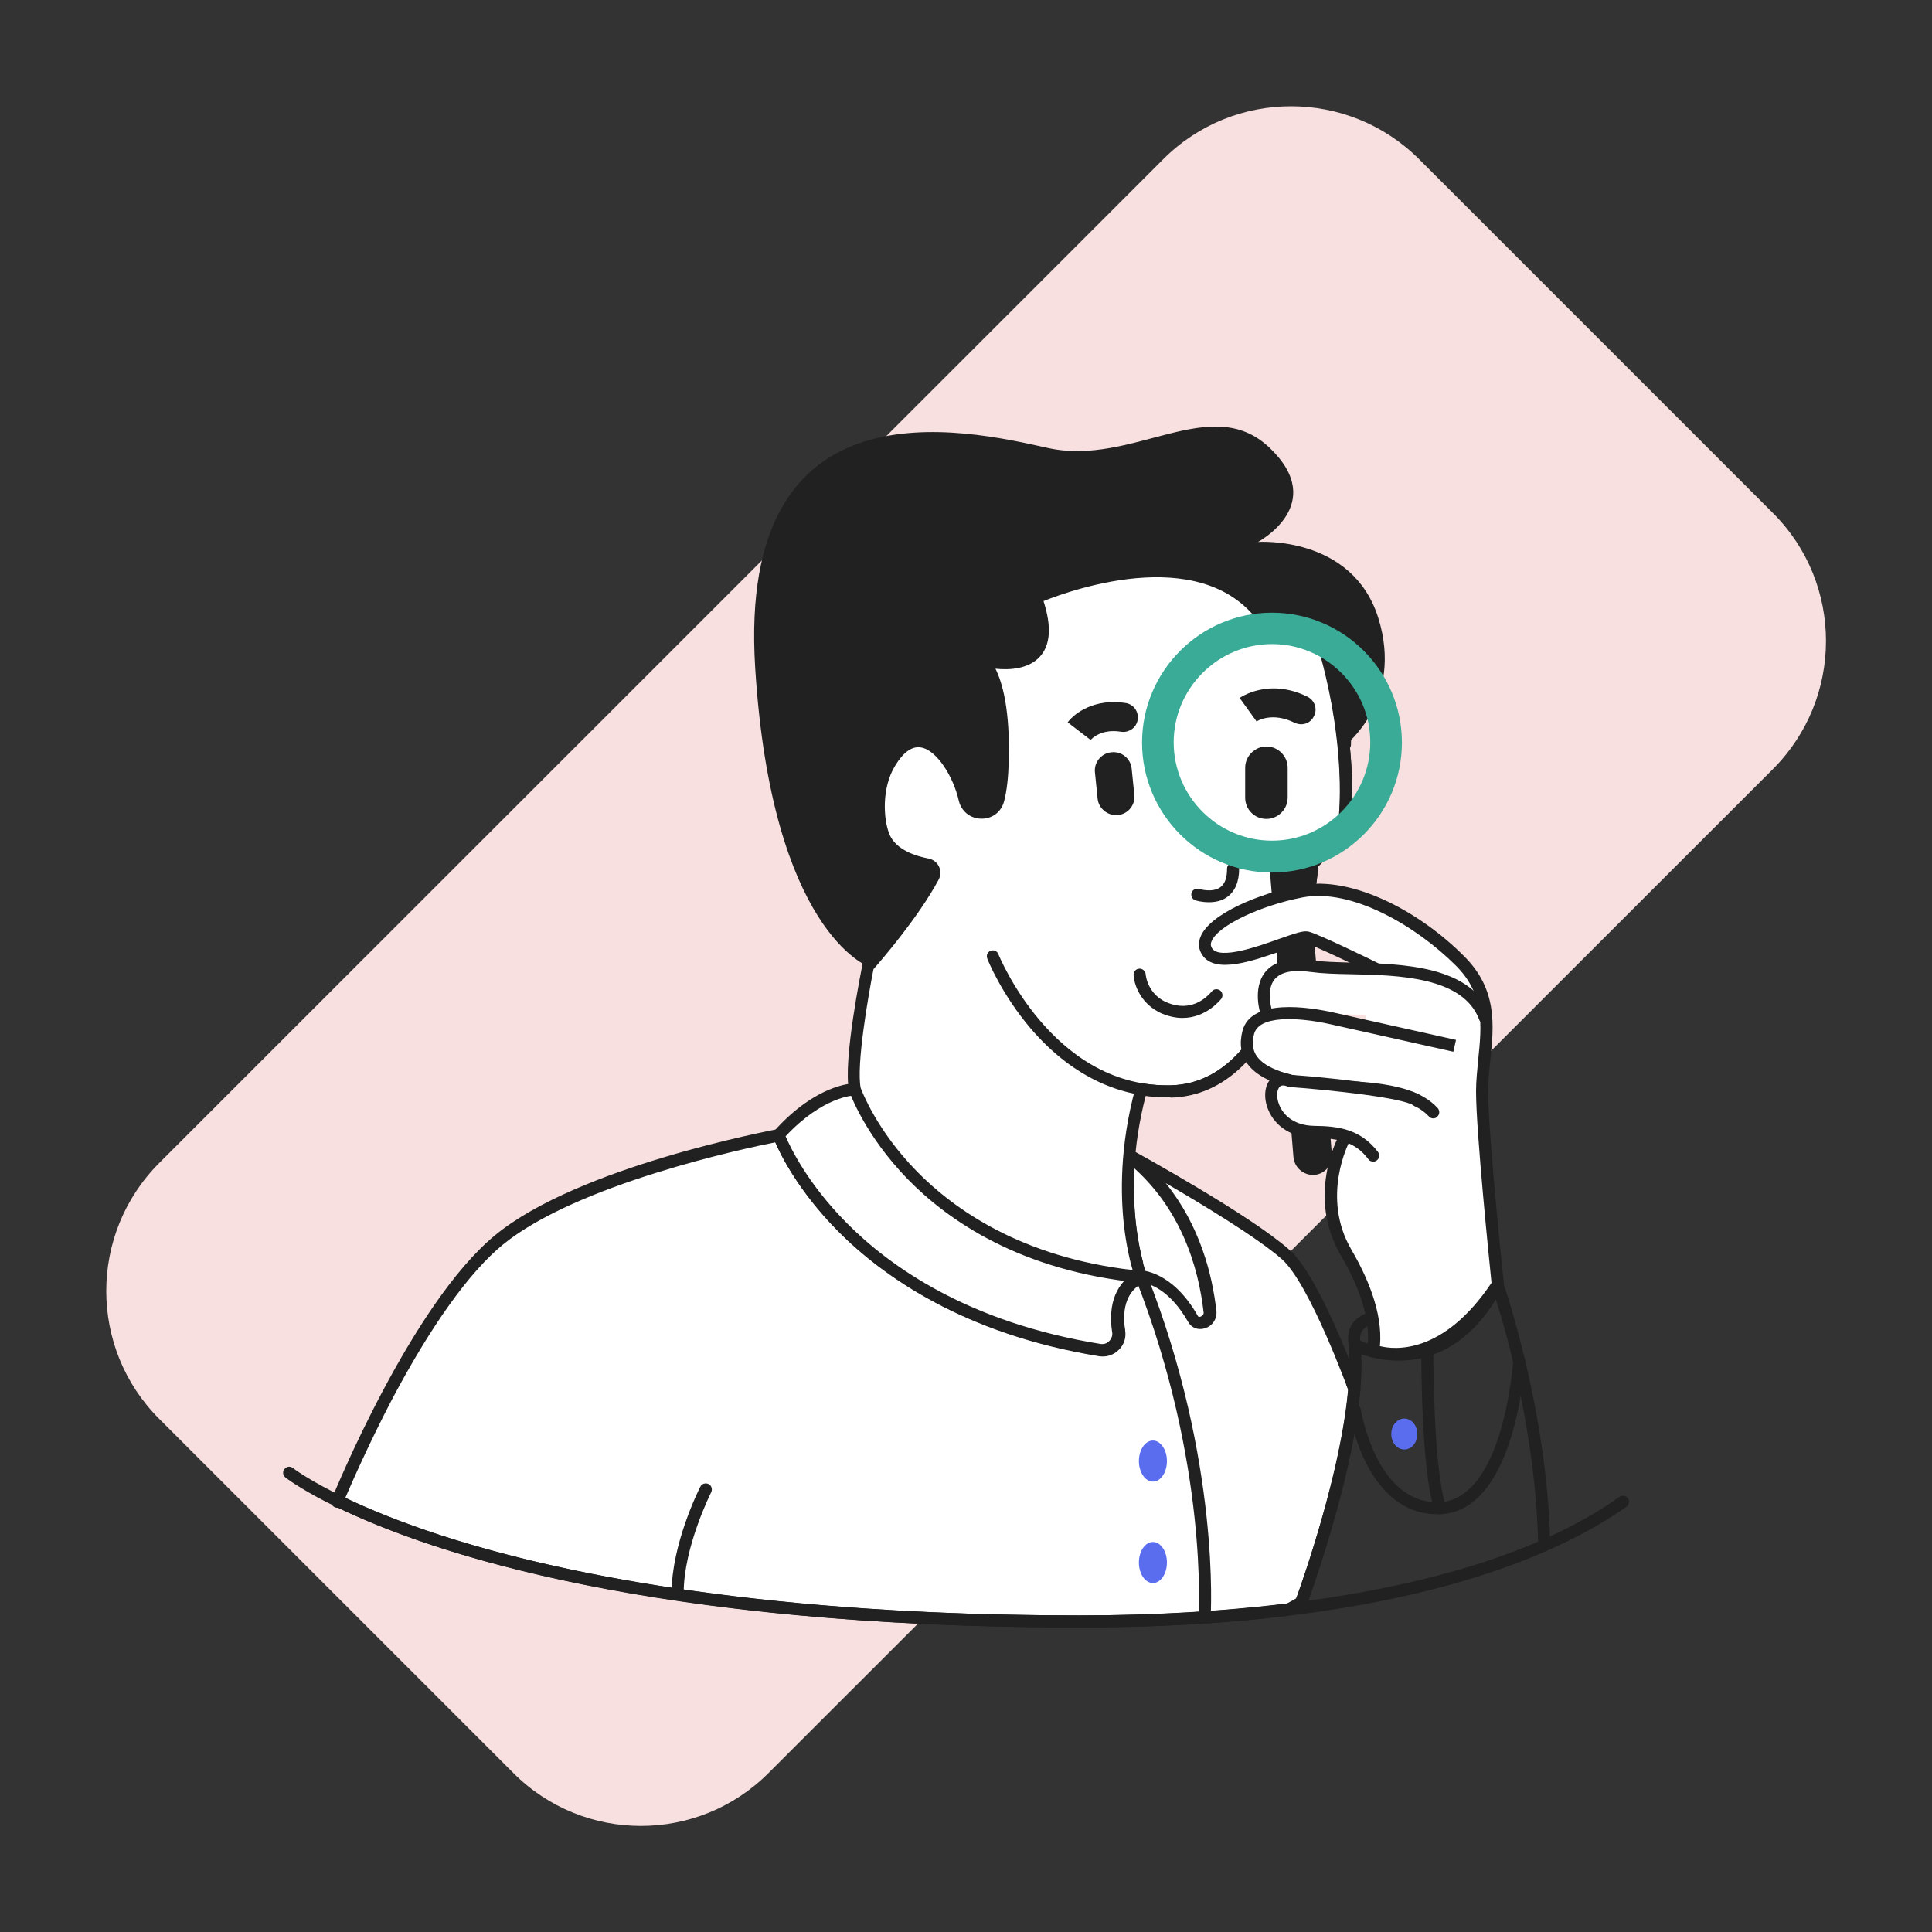
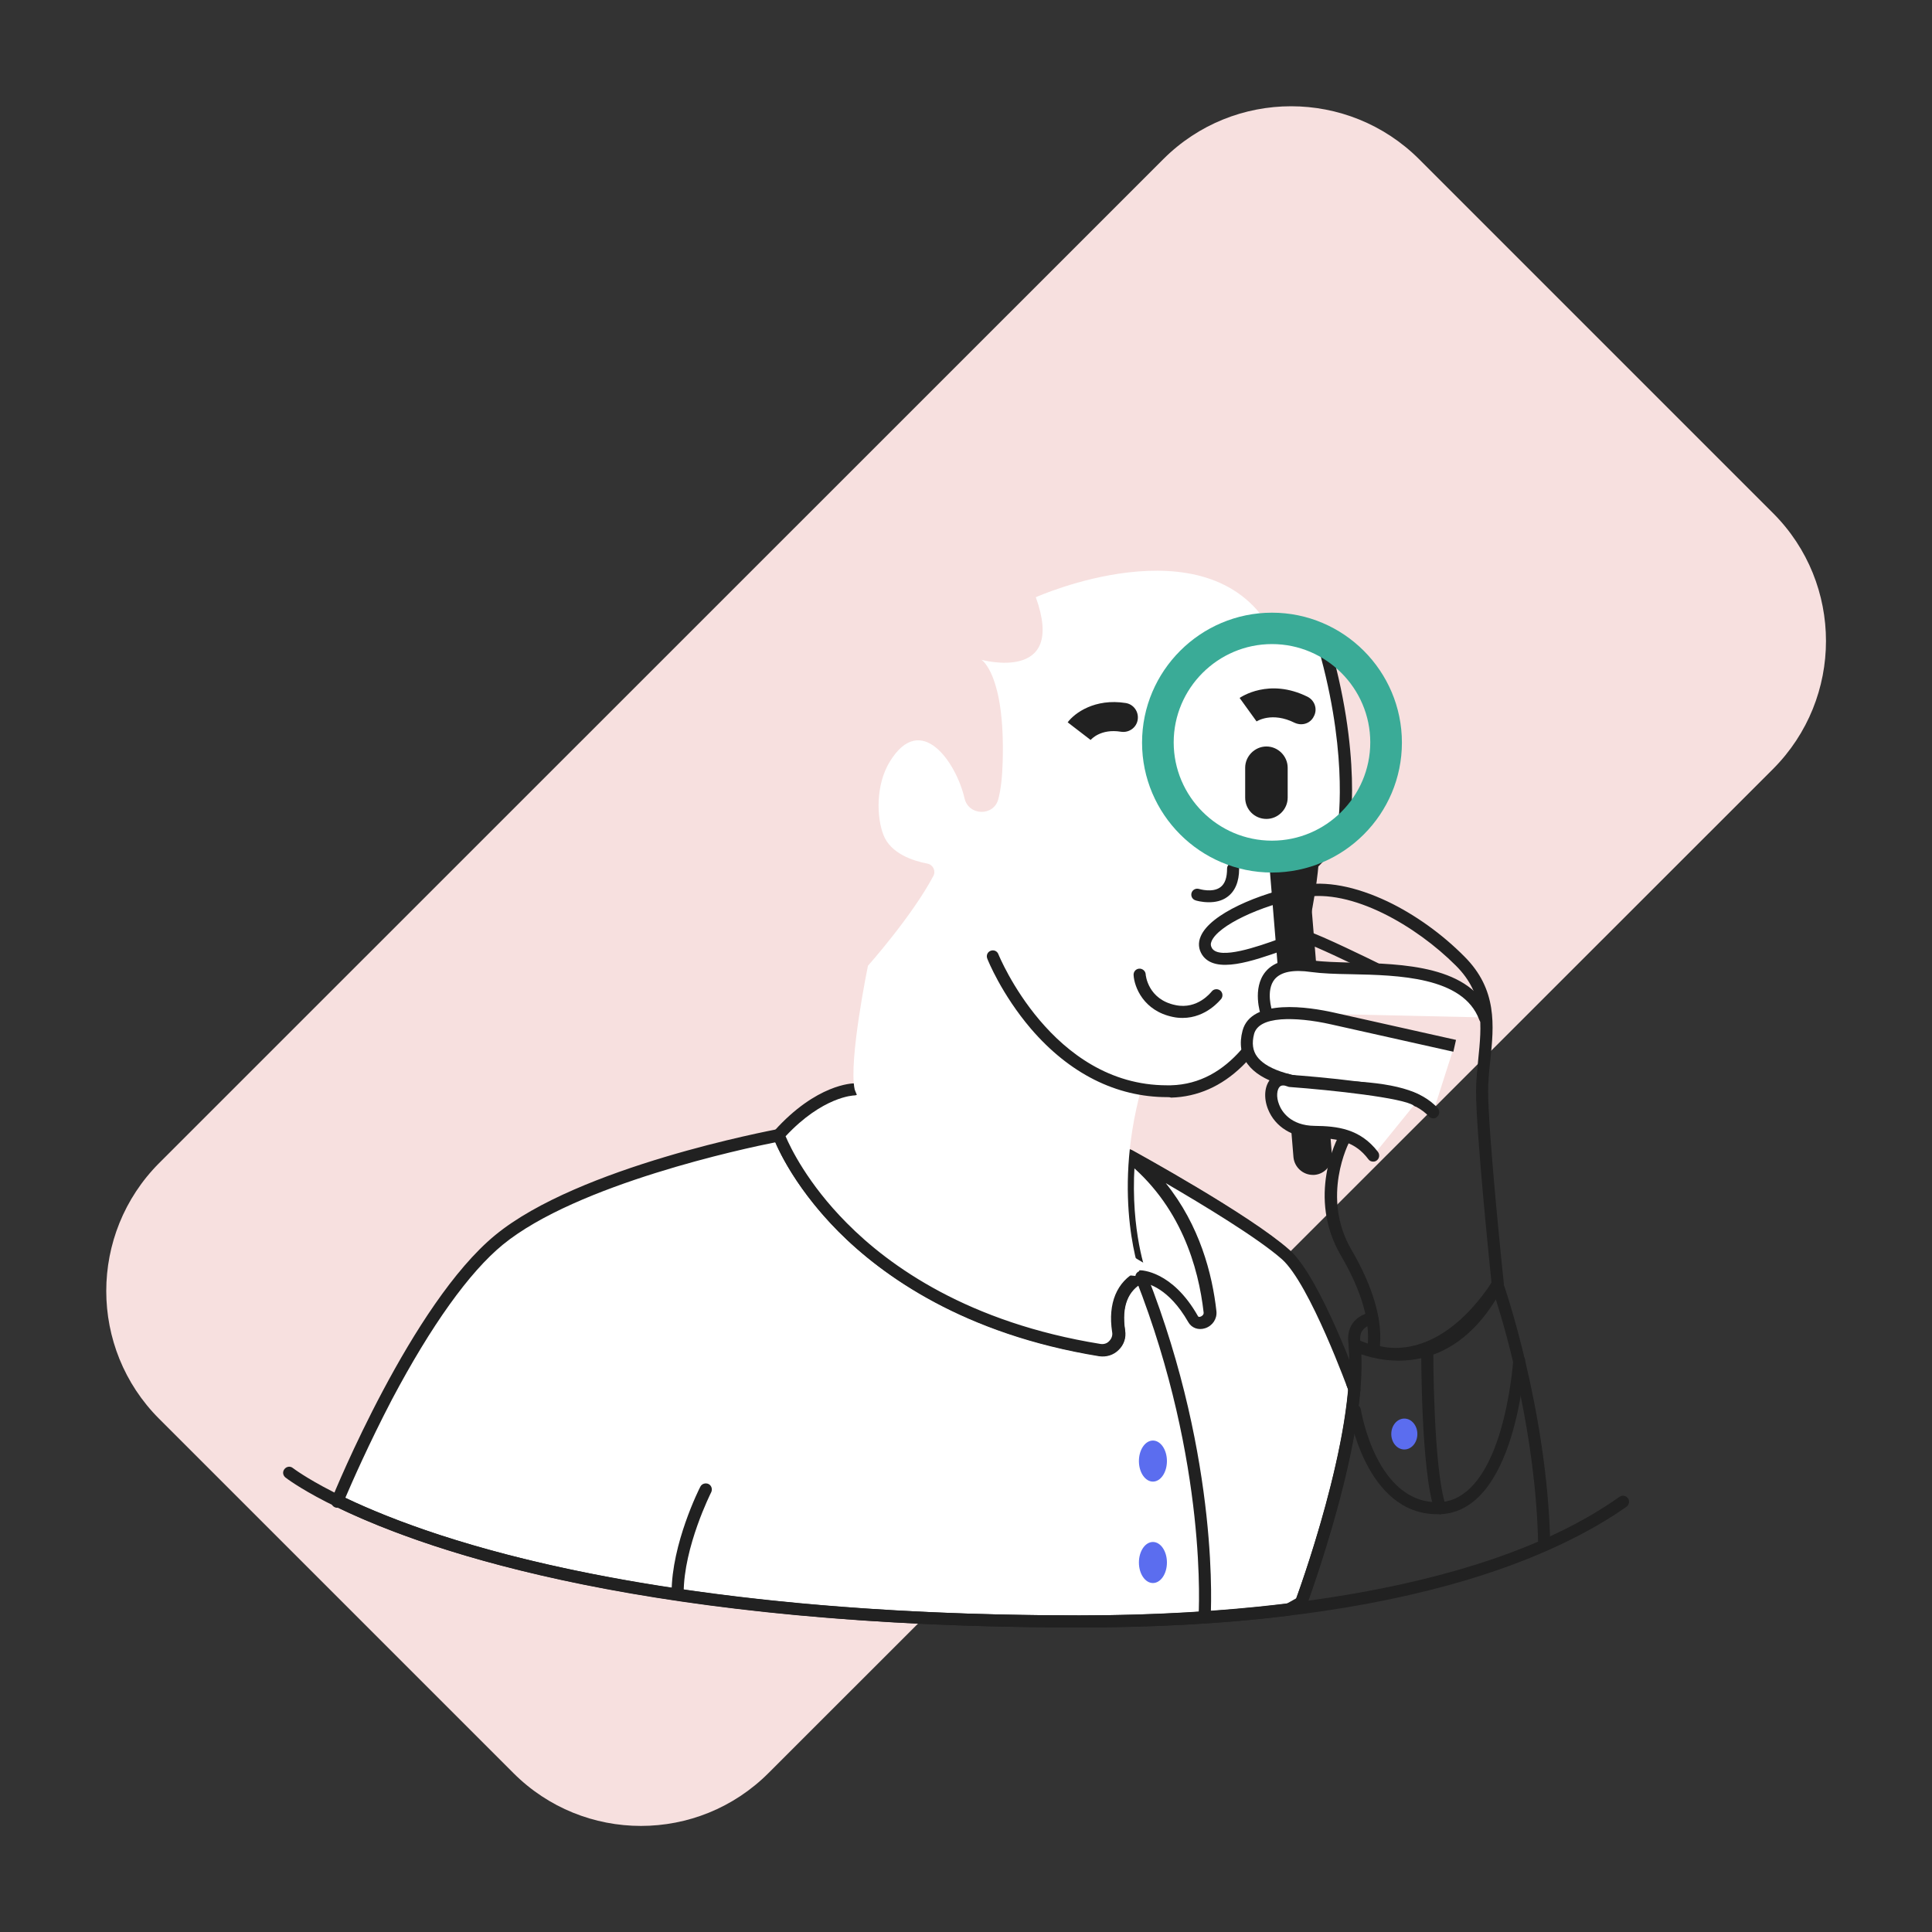
<svg xmlns="http://www.w3.org/2000/svg" version="1.1" x="0px" y="0px" viewBox="0 0 800 800" style="enable-background:new 0 0 800 800;" xml:space="preserve">
  <rect x="0" y="0" width="800" height="800" fill="#333333" stroke="none" />
  <style type="text/css">
	.st0{fill:#F7E0DF;}
	.st1{fill:#FFFFFF;}
	.st2{fill:#212121;}
	.st3{fill:#5B6DEF;}
	.st4{fill:#3AAB97;}
</style>
  <g id="Layer_3">
    <g>
      <path class="st0" d="M212.5,734.1L65.9,587.5c-29.2-29.2-29.2-76.6,0-105.9L481.7,65.9c29.2-29.2,76.6-29.2,105.9,0l146.6,146.6    c29.2,29.2,29.2,76.6,0,105.9L318.3,734.1C289.1,763.4,241.7,763.4,212.5,734.1z" />
    </g>
  </g>
  <g id="Layer_2">
    <g>
      <path class="st1" d="M538.8,663.6c0,0,18.6-49.7,22-88l0.2,0c0,0-16.3-45.2-28.5-56c-16.3-14.4-64.9-41-64.9-41l0,0.1    c-2.7,30.5,4.9,50.1,4.9,50.1c-9.7,5-10.3,15.1-9.2,22.6c0.7,4.6-3.2,8.5-7.7,7.8c-107.2-17.4-133-89-133-89s-81.4,15-116,43.3    c-34.5,28.3-67.1,108.5-67.1,108.5l0.2-0.4c36.4,17.9,127,49.9,307.1,49.9c32.9,0,61.6-1.8,86.6-4.9L538.8,663.6z" />
      <path class="st2" d="M446.9,673.9c-177,0-267.9-30.7-306.9-49.6c-0.5,0.1-1,0-1.4-0.2c-1.2-0.5-1.8-2-1.3-3.2    c1.3-3.3,33.2-81.1,67.8-109.5c34.6-28.4,113.8-43.2,117.1-43.9c1.2-0.2,2.4,0.5,2.8,1.6c0.1,0.2,6.6,17.8,25.9,37.3    c17.8,18,50.5,41.3,105.1,50.1c1.4,0.2,2.7-0.2,3.6-1.2c1-1,1.5-2.4,1.2-3.8c-1.7-10.9,1.4-19.4,8.6-24.1    c-1.9-5.8-6.6-23.7-4.4-49.2c0,0,0-0.1,0-0.1c0.1-0.8,0.6-1.6,1.4-1.9c0.7-0.4,1.6-0.4,2.3,0c2,1.1,49,26.9,65.3,41.4    c12.6,11.1,28.5,55.2,29.2,57.1c0.2,0.7,0.2,1.4-0.1,2c-3.6,38-21.9,87.2-22.1,87.7c-0.2,0.6-0.6,1-1.1,1.3l-5.3,3    c-0.3,0.2-0.6,0.3-0.9,0.3C507.2,672.3,478,673.9,446.9,673.9z M143,620.2c39,18.6,129.1,48.7,303.9,48.7    c30.7,0,59.5-1.6,85.8-4.8l4.1-2.3c2.4-6.7,18.4-51.6,21.5-86.3c-2.4-6.4-16.8-44.6-27.5-54.1c-13.4-11.9-49.7-32.5-61-38.8    c-1.7,27.3,5,45,5.1,45.2c0.5,1.2-0.1,2.5-1.2,3.1c-6.7,3.4-9.3,10.1-7.8,20c0.5,3-0.5,6-2.7,8.1c-2.1,2.1-5,3-8,2.6    c-56-9.1-89.7-33.2-108.1-51.7c-16.4-16.6-23.8-31.6-26-36.9c-12.7,2.5-82.2,17.3-112.9,42.4c-13.9,11.4-29.7,33.5-45.9,64.1    C152.8,597.7,145.6,614.1,143,620.2z M538.8,663.6L538.8,663.6L538.8,663.6z" />
    </g>
    <g>
      <path class="st1" d="M354,451.2c0,0-14.3,0-31.3,18.9c0,0,25.7,71.6,133,89c4.6,0.7,8.5-3.2,7.7-7.8c-1.2-7.5-0.6-17.6,9.2-22.6    c0,0,11.7,0,21.7,17.6c2,3.5,7.5,1.1,7.1-2.9c-2-17.7-9.2-45.5-33.7-64.9c0,0,48.6,26.6,64.9,41c12.2,10.8,28.5,56,28.5,56" />
      <path class="st2" d="M561,578.1c-1,0-2-0.6-2.4-1.7c-0.2-0.4-16.2-44.7-27.8-55c-10-8.8-32.5-22.4-48.1-31.5    c14.1,17.5,19.3,37.7,21,53.1c0.3,3.1-1.6,6-4.7,7c-2.8,0.9-5.6-0.1-7-2.6c-8-14-16.7-16-19-16.3c-6.3,3.5-8.7,10.1-7.2,19.6    c0.5,3-0.5,6-2.7,8.1c-2.1,2.1-5,3-8,2.6c-56-9.1-89.7-33.2-108.1-51.7c-20-20.2-26.6-38.1-26.9-38.9c-0.3-0.9-0.1-1.8,0.5-2.5    c17.5-19.5,32.5-19.7,33.1-19.7c1.4,0,2.5,1.1,2.5,2.5c0,1.4-1.1,2.5-2.5,2.5c-0.2,0-13,0.4-28.4,16.9c1.9,4.5,9.1,19.6,25.3,35.9    c17.8,18,50.5,41.3,105.1,50.1c1.4,0.2,2.7-0.2,3.6-1.2c1-1,1.5-2.4,1.2-3.8c-1.8-11.8,1.9-20.8,10.5-25.2    c0.4-0.2,0.7-0.3,1.1-0.3c0.5,0,13.3,0.2,23.9,18.9c0.1,0.2,0.3,0.6,1.1,0.3c0.6-0.2,1.4-0.8,1.3-1.7    c-2.1-18.6-9.4-44.7-32.8-63.2c-1-0.8-1.3-2.3-0.5-3.3c0.7-1.1,2.1-1.4,3.3-0.8c2,1.1,49,26.9,65.3,41.4    c12.6,11.1,28.5,55.2,29.2,57.1c0.5,1.3-0.2,2.7-1.5,3.2C561.6,578.1,561.3,578.1,561,578.1z" />
    </g>
    <g>
      <path class="st2" d="M519.6,356.4c-0.6,0-1.3-0.2-1.7-0.7c-16.5-16.1-18.4-37.9-18.4-38.8c-0.1-1.4,0.9-2.6,2.3-2.7    c1.4-0.1,2.6,0.9,2.7,2.3l0,0c0,0.2,1.8,20.8,16.9,35.6c1,1,1,2.5,0,3.5C520.9,356.2,520.2,356.4,519.6,356.4z" />
    </g>
    <g>
-       <path class="st2" d="M428.9,247.4c0,0,70.4-31.6,96.8,12.4l21.5,5.8c0,0,10.8,25.4,9.8,43c0,0,24.4-18.6,13.7-52.8    c-10.8-34.2-49.8-31.4-49.8-31.4s29.3-15.5,4.9-38.9s-56.7,7.8-91.9,0c-34.5-7.7-128.7-29.4-121.2,90.9    c6.8,109.5,46.9,123.8,46.9,123.8s18.1-20.2,27.1-37.2c1.1-2.1-0.1-4.7-2.5-5.1c-5.8-1.1-15.2-4-18.2-11.9    c-2.8-7.2-3.3-20.7,2.7-30.4c12.9-21,27.5,0.6,30.9,15.3c1.7,7.3,12.1,7.5,14,0.2c0.9-3.8,1.6-8.8,1.8-15.6c1-36.2-8.8-42-8.8-42    S441.9,283.1,428.9,247.4z" />
-     </g>
+       </g>
    <g>
      <path class="st1" d="M557,308.5c1-17.6-9.8-43-9.8-43l-21.5-5.8c-26.4-44-96.8-12.4-96.8-12.4c12.9,35.7-22.5,25.9-22.5,25.9    s9.8,5.9,8.8,42c-0.2,6.8-0.8,11.9-1.8,15.6c-1.8,7.3-12.3,7.1-14-0.2c-3.4-14.8-18-36.3-30.9-15.3c-6,9.7-5.5,23.2-2.7,30.4    c3,7.8,12.4,10.8,18.2,11.9c2.3,0.4,3.6,3,2.5,5.1c-9,16.9-27.1,37.2-27.1,37.2s-8.1,39.4-5.5,51.2c0,0,23.5,68.4,118.6,77.5    c0,0-12.4-31.9,0-77.5l0-0.2c3.9,0.7,8,1,12.3,0.8c51.3-1.3,58.6-94.3,58.6-94.3l12.6-13c0,0,6.1-31.1-9-81.1" />
-       <path class="st2" d="M472.6,531.2c-0.1,0-0.2,0-0.2,0c-49.9-4.8-80-26-96.5-42.9c-17.9-18.4-23.9-35.6-24.2-36.3    c0-0.1-0.1-0.2-0.1-0.3c-2.7-12.1,5.2-50.6,5.5-52.2c0.1-0.4,0.3-0.8,0.6-1.2c0.2-0.2,18-20.2,26.8-36.7c0.2-0.4,0.1-0.7,0-0.9    c-0.1-0.2-0.3-0.5-0.8-0.6c-6-1.1-16.6-4.4-20.1-13.4c-3.2-8.3-3.3-22.5,2.9-32.6c5.7-9.3,11.7-10.4,15.6-9.8    c4.5,0.7,8.9,4.2,12.8,9.9c3.2,4.7,5.7,10.5,7,16c0.6,2.7,2.8,3.6,4.6,3.6c1.8,0,3.9-0.9,4.6-3.5c1-3.9,1.5-8.9,1.7-15.1    c0.9-33.4-7.6-39.8-7.7-39.9c-1.1-0.6-1.5-2-1-3.1c0.5-1.1,1.8-1.7,3-1.4c3.9,1.1,15,2.7,19.7-2.4c4.2-4.6,2.2-13.6-0.2-20.3    c-0.4-1.2,0.1-2.6,1.3-3.1c0.7-0.3,18.2-8.1,39.2-10.5c28-3.2,48.7,4.7,60.2,23l17.6,4.7c0.3-0.6,0.8-1,1.5-1.2    c1.3-0.4,2.7,0.3,3.1,1.7c0.8,2.6,1.5,5.1,2.2,7.6c3.2,8.7,8.4,25.3,7.7,38.2c0,0.4-0.2,0.8-0.4,1.2c2.1,21.8-0.3,34.4-0.4,35.2    c-0.1,0.5-0.3,0.9-0.7,1.3l-12,12.4c-0.4,4.6-2.7,25.2-10.2,46.4c-11.2,31.7-28.8,48.7-50.8,49.3c-3.6,0.1-7.1-0.1-10.5-0.5    c-11.2,43.3,0.3,73.7,0.4,74c0.3,0.8,0.2,1.7-0.3,2.4C474.1,530.8,473.4,531.2,472.6,531.2z M356.4,450.5    c0.6,1.6,6.7,17.6,23.2,34.5c15.5,15.8,43.4,35.6,89.4,40.9c-1.1-3.7-2.6-10-3.6-18.5c-1.4-12.7-1.8-32.8,4.7-56.7l0-0.1    c0.1-0.7,0.5-1.2,1-1.6c0.5-0.4,1.2-0.5,1.9-0.4c3.9,0.6,7.8,0.9,11.9,0.8c48.4-1.2,56.1-91.1,56.2-92c0-0.6,0.3-1.1,0.7-1.5    l12.1-12.5c0.7-4.6,4-31.1-6.8-71.4c-0.7-1.9-1.3-3.5-1.7-4.4l-20.3-5.4c-0.6-0.2-1.2-0.6-1.5-1.1c-22.5-37.5-79.8-16.9-91.5-12.2    c3.4,10.5,2.9,18.3-1.6,23.1c-4.7,5.1-12.7,5.5-18.3,4.9c2.9,5.8,6.1,17.1,5.5,38.6c-0.2,6.5-0.8,12-1.9,16.2    c-1.1,4.4-4.8,7.3-9.3,7.3c0,0-0.1,0-0.1,0c-4.6,0-8.4-3.1-9.4-7.5c-2.2-9.8-9.1-21-15.7-22c-3.6-0.6-7.2,1.9-10.6,7.5    c-5.7,9.2-4.9,22.1-2.5,28.2c2.6,6.8,11.4,9.4,16.3,10.3c1.9,0.4,3.5,1.6,4.3,3.3c0.8,1.7,0.8,3.7-0.1,5.4    c-8.4,15.7-24.1,33.8-27,37.1C359.5,412.4,354.5,441.3,356.4,450.5z" />
    </g>
    <g>
      <path class="st2" d="M483.3,454.3c-21.1,0-40.5-9.8-56.4-28.3c-12.2-14.3-17.9-28.5-18.1-29.1c-0.5-1.3,0.1-2.7,1.4-3.2    c1.3-0.5,2.7,0.1,3.2,1.4c0.2,0.5,22.1,54.3,69.8,54.3c0.5,0,1.1,0,1.6,0c48.4-1.2,56.1-91.1,56.2-92c0-0.6,0.3-1.1,0.7-1.5    l12.1-12.5c0.7-4.8,4.4-34.5-9.1-79.2c-0.4-1.3,0.3-2.7,1.7-3.1c1.3-0.4,2.7,0.3,3.1,1.7c15.1,50,9.3,81,9.1,82.3    c-0.1,0.5-0.3,0.9-0.7,1.3l-12,12.4c-0.4,4.6-2.7,25.2-10.2,46.4c-11.2,31.7-28.8,48.7-50.8,49.3    C484.4,454.3,483.9,454.3,483.3,454.3z" />
    </g>
    <g>
      <g>
-         <path class="st2" d="M462.9,337.5L462.9,337.5c4.2-0.4,7.3-4.2,6.8-8.4l-1.1-10.8c-0.4-4.2-4.2-7.3-8.4-6.8h0     c-4.2,0.4-7.3,4.2-6.8,8.4l1.1,10.8C454.9,334.8,458.7,337.9,462.9,337.5z" />
-       </g>
+         </g>
    </g>
    <g>
      <path class="st2" d="M451.6,306.4L451.6,306.4l-9.5-7.3c2.9-3.9,11.3-10,24-8c3.3,0.5,5.5,3.6,5,6.9c-0.5,3.3-3.6,5.5-6.9,5    C455.7,301.6,451.8,306.2,451.6,306.4z" />
    </g>
    <g>
      <g>
        <path class="st2" d="M524.4,339.1L524.4,339.1c4.8,0,8.8-4,8.8-8.8l0-12.4c0-4.8-4-8.8-8.8-8.8l0,0c-4.8,0-8.8,4-8.8,8.8l0,12.4     C515.6,335.2,519.5,339.1,524.4,339.1z" />
      </g>
    </g>
    <g>
      <path class="st2" d="M538.8,299.9c-0.9,0-1.8-0.2-2.7-0.6c-9.4-4.7-15.6-0.7-15.9-0.5l0.1-0.1l-7-9.7c0.5-0.3,12.1-8.4,28.1-0.5    c3,1.5,4.2,5.1,2.7,8C543.1,298.7,541,299.9,538.8,299.9z" />
    </g>
    <g>
      <path class="st2" d="M500.6,373.6c-3,0-5.4-0.7-5.6-0.8c-1.3-0.4-2-1.8-1.6-3.1c0.4-1.3,1.8-2,3.1-1.6c0.1,0,5.5,1.7,8.8-0.7    c1.9-1.4,2.8-3.9,2.8-7.7c0-1.4,1.1-2.5,2.5-2.5c0,0,0,0,0,0c1.4,0,2.5,1.1,2.5,2.5c0,5.4-1.7,9.4-4.9,11.7    C505.9,373.1,503.1,373.6,500.6,373.6z" />
    </g>
    <g>
      <path class="st2" d="M489.7,421.5c-1.3,0-2.6-0.1-4-0.4c-12.2-2.5-16-12.4-16.3-17.3c-0.1-1.4,0.9-2.6,2.3-2.7    c1.3-0.1,2.6,0.9,2.7,2.3c0,0.5,1,10.5,12.4,12.8c9.1,1.9,14.6-5.3,14.9-5.6c0.8-1.1,2.4-1.3,3.5-0.5c1.1,0.8,1.3,2.4,0.5,3.5    C505.3,414,499.5,421.5,489.7,421.5z" />
    </g>
    <g>
      <path class="st2" d="M498.8,671.9c-0.1,0-0.1,0-0.2,0c-1.4-0.1-2.4-1.3-2.3-2.7c0-0.6,4.1-62.9-26-139.6c-0.5-1.3,0.1-2.7,1.4-3.2    c1.3-0.5,2.7,0.1,3.2,1.4c30.6,77.8,26.4,141.2,26.4,141.8C501.2,670.9,500.1,671.9,498.8,671.9z" />
    </g>
    <g>
      <ellipse class="st3" cx="477.4" cy="647" rx="5.8" ry="8.5" />
    </g>
    <g>
      <ellipse class="st3" cx="477.4" cy="605" rx="5.8" ry="8.5" />
    </g>
    <g>
      <path class="st2" d="M538.8,666.1c-0.3,0-0.6-0.1-0.9-0.2c-1.3-0.5-1.9-1.9-1.5-3.2c0.3-0.7,25.5-68.8,22-105.7    c-0.1-0.9,0.3-1.8,1.1-2.3s1.7-0.6,2.6-0.1c1.4,0.7,33.8,17.1,55.7-23.9c0.5-0.9,1.4-1.4,2.4-1.3c1,0.1,1.8,0.7,2.2,1.7    c0.2,0.5,18.2,52.1,19.5,107.5c0,1.4-1.1,2.5-2.4,2.6c0,0,0,0-0.1,0c-1.4,0-2.5-1.1-2.5-2.4c-1-44.4-12.9-86.3-17.5-100.7    c-19.4,31.4-45.8,26.1-55.7,22.7c0.7,15.8-2.7,37.5-10.1,64.5c-6,21.8-12.4,39.2-12.5,39.4C540.8,665.5,539.8,666.1,538.8,666.1z" />
    </g>
    <g>
      <path class="st2" d="M561,559.2c-1.2,0-2.2-0.8-2.5-2c-0.7-3.7-0.1-6.9,1.7-9.4c2.8-3.7,7.2-4.4,7.7-4.4c1.4-0.2,2.6,0.8,2.8,2.2    c0.2,1.4-0.8,2.6-2.2,2.8c-0.1,0-2.8,0.4-4.3,2.5c-1,1.3-1.2,3.2-0.8,5.5c0.3,1.4-0.6,2.7-2,2.9    C561.3,559.2,561.2,559.2,561,559.2z" />
    </g>
    <g>
      <path class="st2" d="M595.1,627c-29.7,0-36.5-42.1-36.5-42.6c-0.2-1.4,0.7-2.6,2.1-2.8c1.4-0.2,2.6,0.7,2.8,2.1    c0.1,0.4,6.4,39.5,32.8,38.3c7.4-0.3,17.8-5.7,24.9-29.2c4.4-14.7,5.4-29.5,5.4-29.6c0.1-1.4,1.2-2.4,2.6-2.3    c1.4,0.1,2.4,1.3,2.3,2.6c-0.2,2.5-4.1,62.1-35,63.5C596,627,595.5,627,595.1,627z" />
    </g>
    <g>
      <path class="st2" d="M596.4,627c-1,0-2-0.6-2.4-1.7c-5.6-16.2-5.5-64.3-5.5-66.4c0-1.4,1.1-2.5,2.5-2.5c0,0,0,0,0,0    c1.4,0,2.5,1.1,2.5,2.5c0,0.5-0.1,49.3,5.2,64.7c0.5,1.3-0.2,2.7-1.5,3.2C596.9,626.9,596.6,627,596.4,627z" />
    </g>
    <g>
      <ellipse class="st3" cx="581.5" cy="593.8" rx="5.4" ry="6.4" />
    </g>
    <g>
      <path class="st2" d="M280.6,662c-1.4,0-2.5-1.1-2.5-2.5c0-20.2,11.4-43,11.9-43.9c0.6-1.2,2.1-1.7,3.4-1.1    c1.2,0.6,1.7,2.1,1.1,3.4c-0.1,0.2-11.4,22.6-11.4,41.7C283.1,660.8,281.9,662,280.6,662z" />
    </g>
    <g>
      <path class="st2" d="M446.9,673.9c-129.2,0-211.6-16.8-257.9-30.9c-50.5-15.4-70-30.6-70.8-31.2c-1.1-0.9-1.3-2.4-0.4-3.5    c0.9-1.1,2.4-1.3,3.5-0.4c0.3,0.2,20,15.5,69.7,30.5c46,13.9,127.7,30.5,255.9,30.5c57.7,0,163.5-6.4,223.7-49.1    c1.1-0.8,2.7-0.5,3.5,0.6c0.8,1.1,0.5,2.7-0.6,3.5c-12.9,9.1-36.1,22.2-73.7,32.5C557.5,668,506.1,673.9,446.9,673.9z" />
    </g>
    <g>
      <path class="st2" d="M543.6,486.5c-4.1,0-7.6-3.2-8-7.3l-9.7-117.7c-0.4-4.4,2.9-8.3,7.3-8.6c4.4-0.4,8.3,2.9,8.6,7.3l9.7,117.7    c0.4,4.4-2.9,8.3-7.3,8.6C544,486.5,543.8,486.5,543.6,486.5z" />
    </g>
    <g>
      <g>
        <path class="st4" d="M526.7,361.3c-29.7,0-53.8-24.2-53.8-53.8c0-29.7,24.2-53.8,53.8-53.8c29.7,0,53.8,24.2,53.8,53.8     C580.5,337.1,556.4,361.3,526.7,361.3z M526.7,266.7c-22.4,0-40.7,18.3-40.7,40.7s18.3,40.7,40.7,40.7     c22.4,0,40.7-18.3,40.7-40.7S549.1,266.7,526.7,266.7z" />
      </g>
    </g>
    <g>
-       <path class="st1" d="M556.5,471.5c0,0-12.9,23.8,0.9,47.3c5.4,9.2,13.5,25.6,11.2,40.4c0,0,26.3,10.9,51.5-27.4    c0,0-6.5-62.1-6.5-79.9c0-17.8,7.8-36.9-9.1-53.9c-16.9-16.9-44.3-32.9-65.6-28.8S493.8,385,499.7,394c6.3,9.5,37.1-7,41.5-5.9    c4.4,1.2,28.2,12.8,28.2,12.8" />
      <path class="st2" d="M577.8,563.1c-5.9,0-9.8-1.5-10.2-1.7c-1.1-0.4-1.7-1.6-1.5-2.7c2.1-13.2-4.7-28.3-10.8-38.7    c-14.4-24.4-1.5-48.7-0.9-49.7c0.7-1.2,2.2-1.7,3.4-1c1.2,0.7,1.7,2.2,1,3.4c-0.2,0.3-12,22.9,0.8,44.8    c6.2,10.6,13.1,25.8,11.8,39.9c6,1.5,26.1,3.7,46.2-26.2c-0.8-8-6.4-62.5-6.4-79.3c0-4.4,0.5-8.9,0.9-13.2    c1.4-13.8,2.8-26.9-9.3-38.9c-16.3-16.3-43.1-32.1-63.4-28.2c-17.7,3.4-35,11.7-37.7,18.1c-0.5,1.1-0.4,2,0.2,3    c3.2,4.8,19.1-0.8,27.7-3.9c7.1-2.5,10.3-3.6,12.4-3c4.5,1.2,26.2,11.8,28.6,13c1.2,0.6,1.8,2.1,1.1,3.3c-0.6,1.2-2.1,1.8-3.3,1.1    c-9.4-4.6-24.4-11.7-27.6-12.6c0,0,0,0,0,0c-1.3,0-5.8,1.6-9.4,2.9c-12.6,4.4-28.2,10-33.6,1.9c-1.5-2.3-1.8-5-0.6-7.7    c3.9-9.3,24.2-17.8,41.4-21.1c10.3-2,22.7,0.4,36,6.7c11.3,5.4,22.6,13.5,31.8,22.8c13.7,13.7,12.2,28.6,10.7,43    c-0.5,4.4-0.9,8.6-0.9,12.7c0,17.5,6.4,79,6.5,79.6c0.1,0.6-0.1,1.2-0.4,1.6C605.5,558.4,588.3,563.1,577.8,563.1z" />
    </g>
    <g>
      <path class="st1" d="M524.3,419.3c0,0-8.1-23.3,19-19.3c18.3,2.7,62-3.9,71.6,21.3" />
      <path class="st2" d="M614.8,423.8c-1,0-2-0.6-2.3-1.6c-6.7-17.8-33.6-18.4-53.1-18.8c-6.5-0.1-12-0.3-16.4-0.9    c-7.5-1.1-12.6-0.1-15.2,3c-3.8,4.6-1.1,13-1,13.1c0.5,1.3-0.2,2.7-1.5,3.2c-1.3,0.5-2.7-0.2-3.2-1.5c-0.2-0.4-3.7-11.1,1.9-17.9    c3.7-4.5,10.4-6.1,19.8-4.7c4.1,0.6,9.5,0.7,15.8,0.9c21,0.5,49.8,1.1,57.7,22c0.5,1.3-0.2,2.7-1.5,3.2    C615.4,423.8,615.1,423.8,614.8,423.8z" />
    </g>
    <g>
      <path class="st1" d="M602.2,433.1c0,0-27.9-6.3-50.5-11.3c-13.6-3-32.2-4.5-34.9,5.7c-4.5,16.9,16.3,21.8,38.5,22.6    c22.2,0.8,32.3,4.2,38.1,10.5" />
      <path class="st2" d="M593.5,463.1c-0.7,0-1.3-0.3-1.8-0.8c-5.7-6.1-16.2-8.9-36.4-9.7c-20.7-0.8-33.3-4.7-38.7-12    c-2.8-3.8-3.5-8.5-2.1-13.8c3.6-13.6,27.7-9.8,37.9-7.5l50.5,11.3l-1.1,4.9l-50.5-11.3c-7.9-1.8-15.3-2.5-20.8-2.1    c-6.5,0.5-10.2,2.5-11.2,6c-1,3.8-0.6,7,1.3,9.5c3,4,11.4,9,34.8,9.9c21.9,0.8,33.1,4,39.9,11.3c0.9,1,0.9,2.6-0.1,3.5    C594.7,462.9,594.1,463.1,593.5,463.1z" />
    </g>
    <g>
      <path class="st1" d="M568.6,478.5c-6.3-8.3-14.4-9.7-24.2-9.8c-21.7-0.3-22-26-10.1-21.1c0,0,46.2,3.4,52.7,8.2" />
      <path class="st2" d="M568.6,481c-0.8,0-1.5-0.3-2-1c-5.4-7.2-12.3-8.7-22.3-8.8c-9.1-0.1-16.3-4.6-19.2-11.8    c-2-4.9-1.5-10.1,1.3-12.9c2.1-2.1,5.1-2.6,8.4-1.4c8.6,0.6,47,3.8,53.6,8.7c1.1,0.8,1.3,2.4,0.5,3.5c-0.8,1.1-2.4,1.3-3.5,0.5    c-4.3-3.2-33.8-6.4-51.4-7.7c-0.3,0-0.5-0.1-0.8-0.2c-1.5-0.6-2.6-0.6-3.3,0.1c-1.1,1.1-1.6,4.1-0.2,7.5c1,2.6,4.6,8.6,14.7,8.7    c9.2,0.1,18.8,1.1,26.2,10.8c0.8,1.1,0.6,2.7-0.5,3.5C569.6,480.9,569.1,481,568.6,481z" />
    </g>
  </g>
</svg>